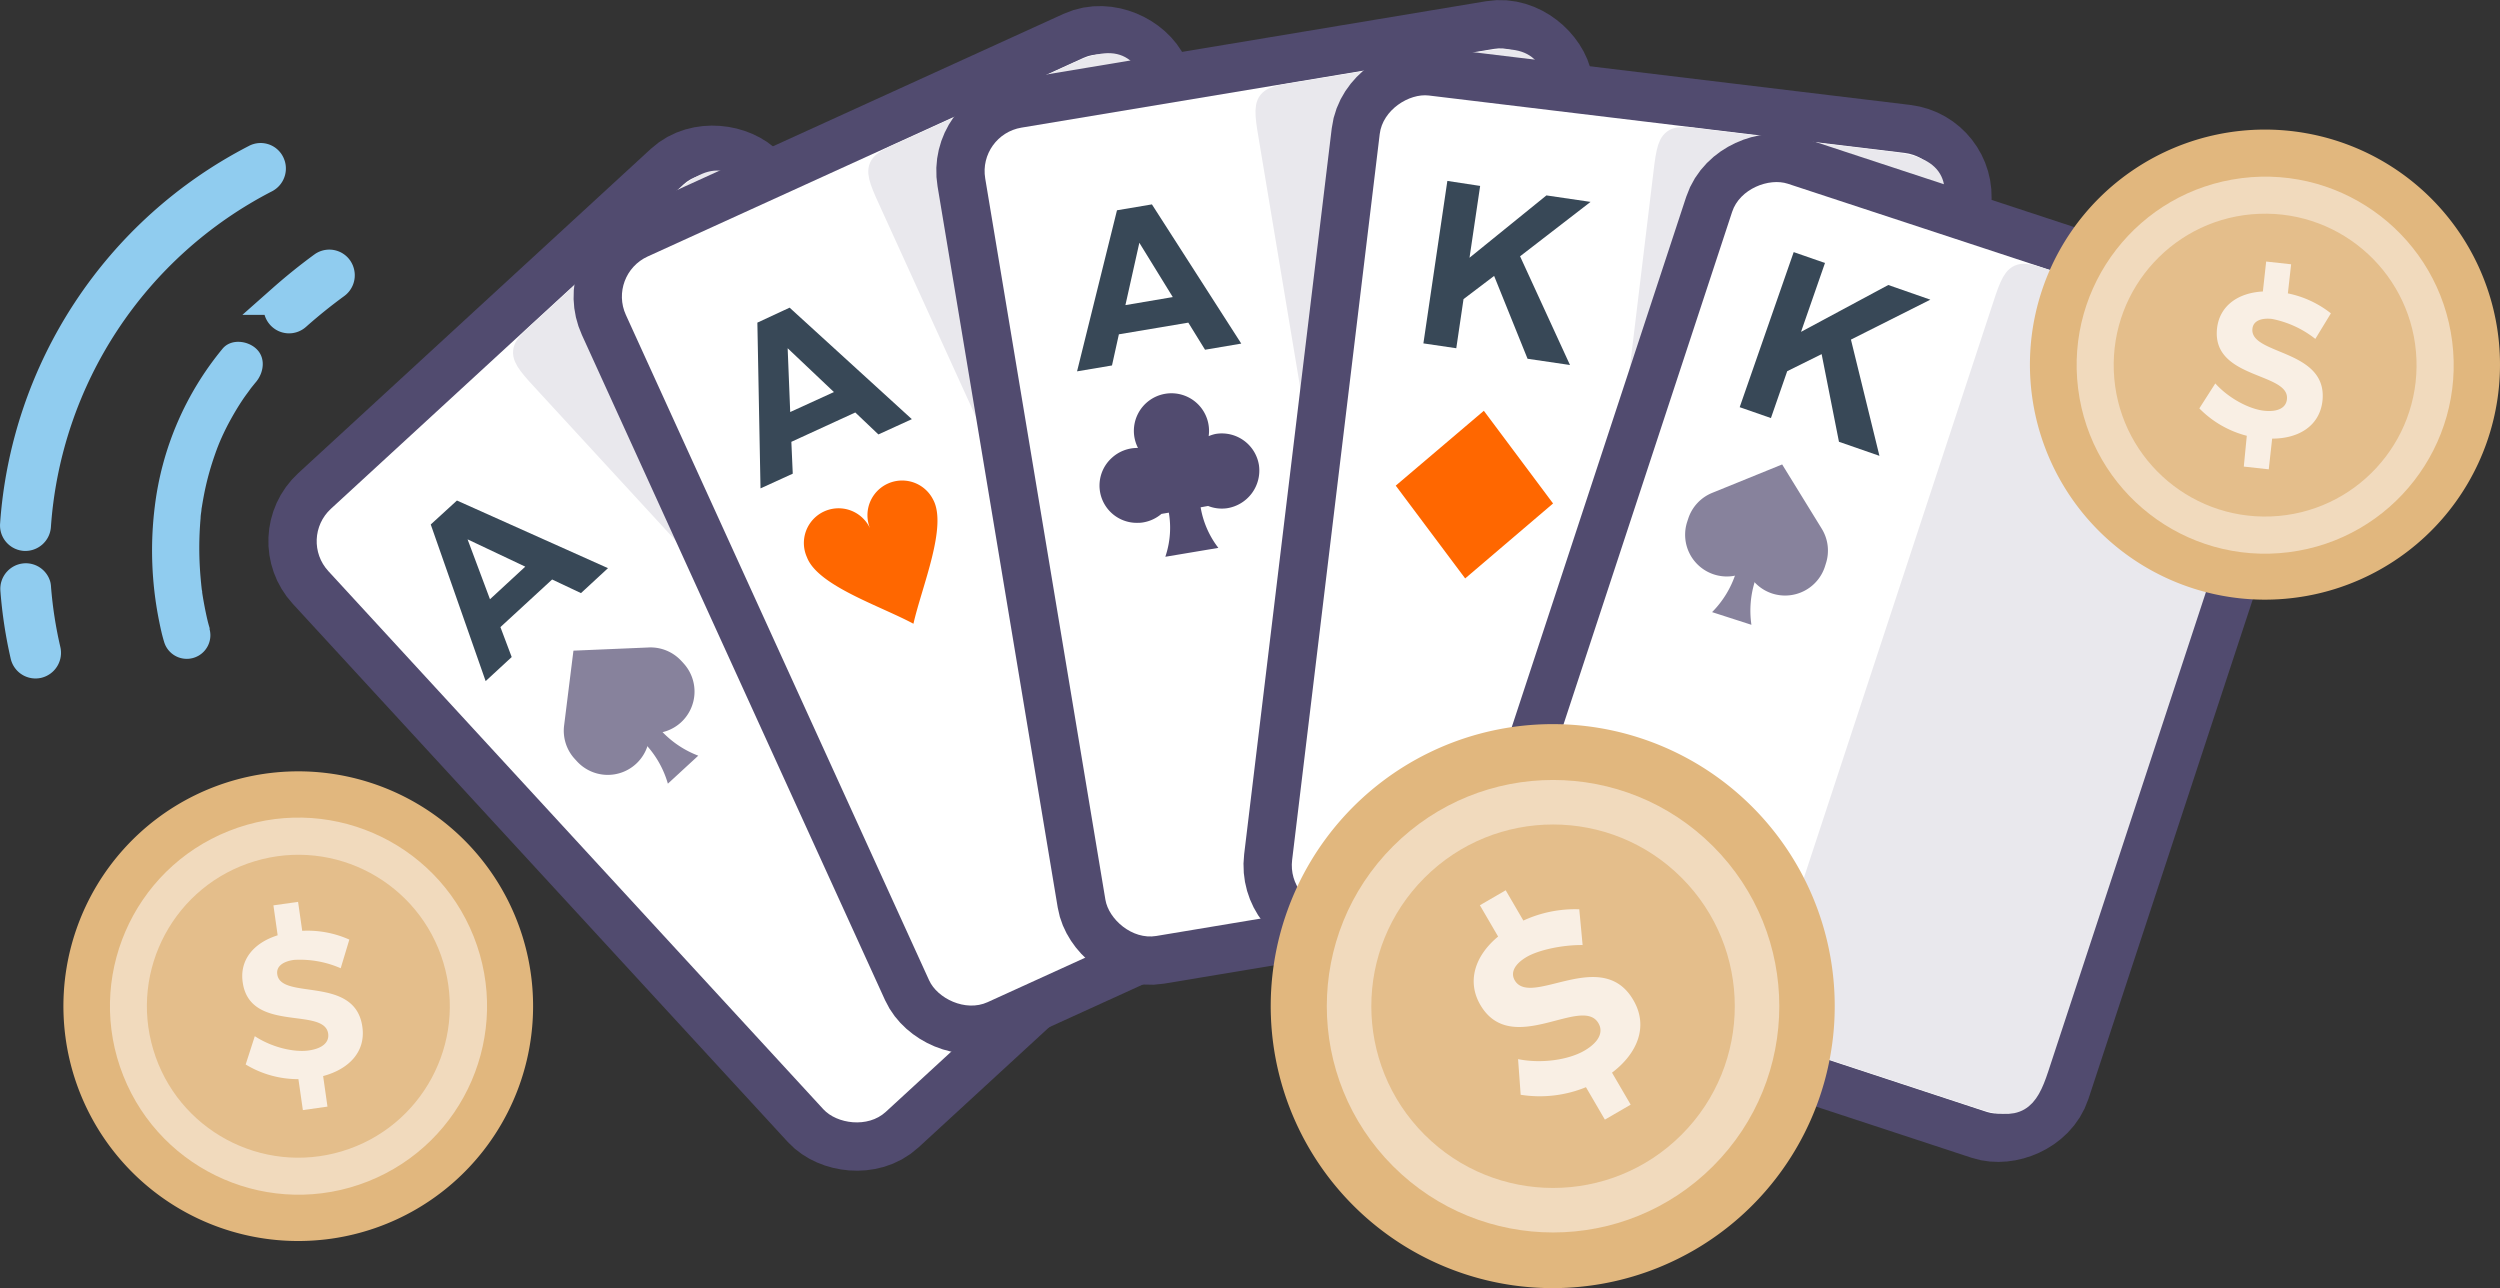
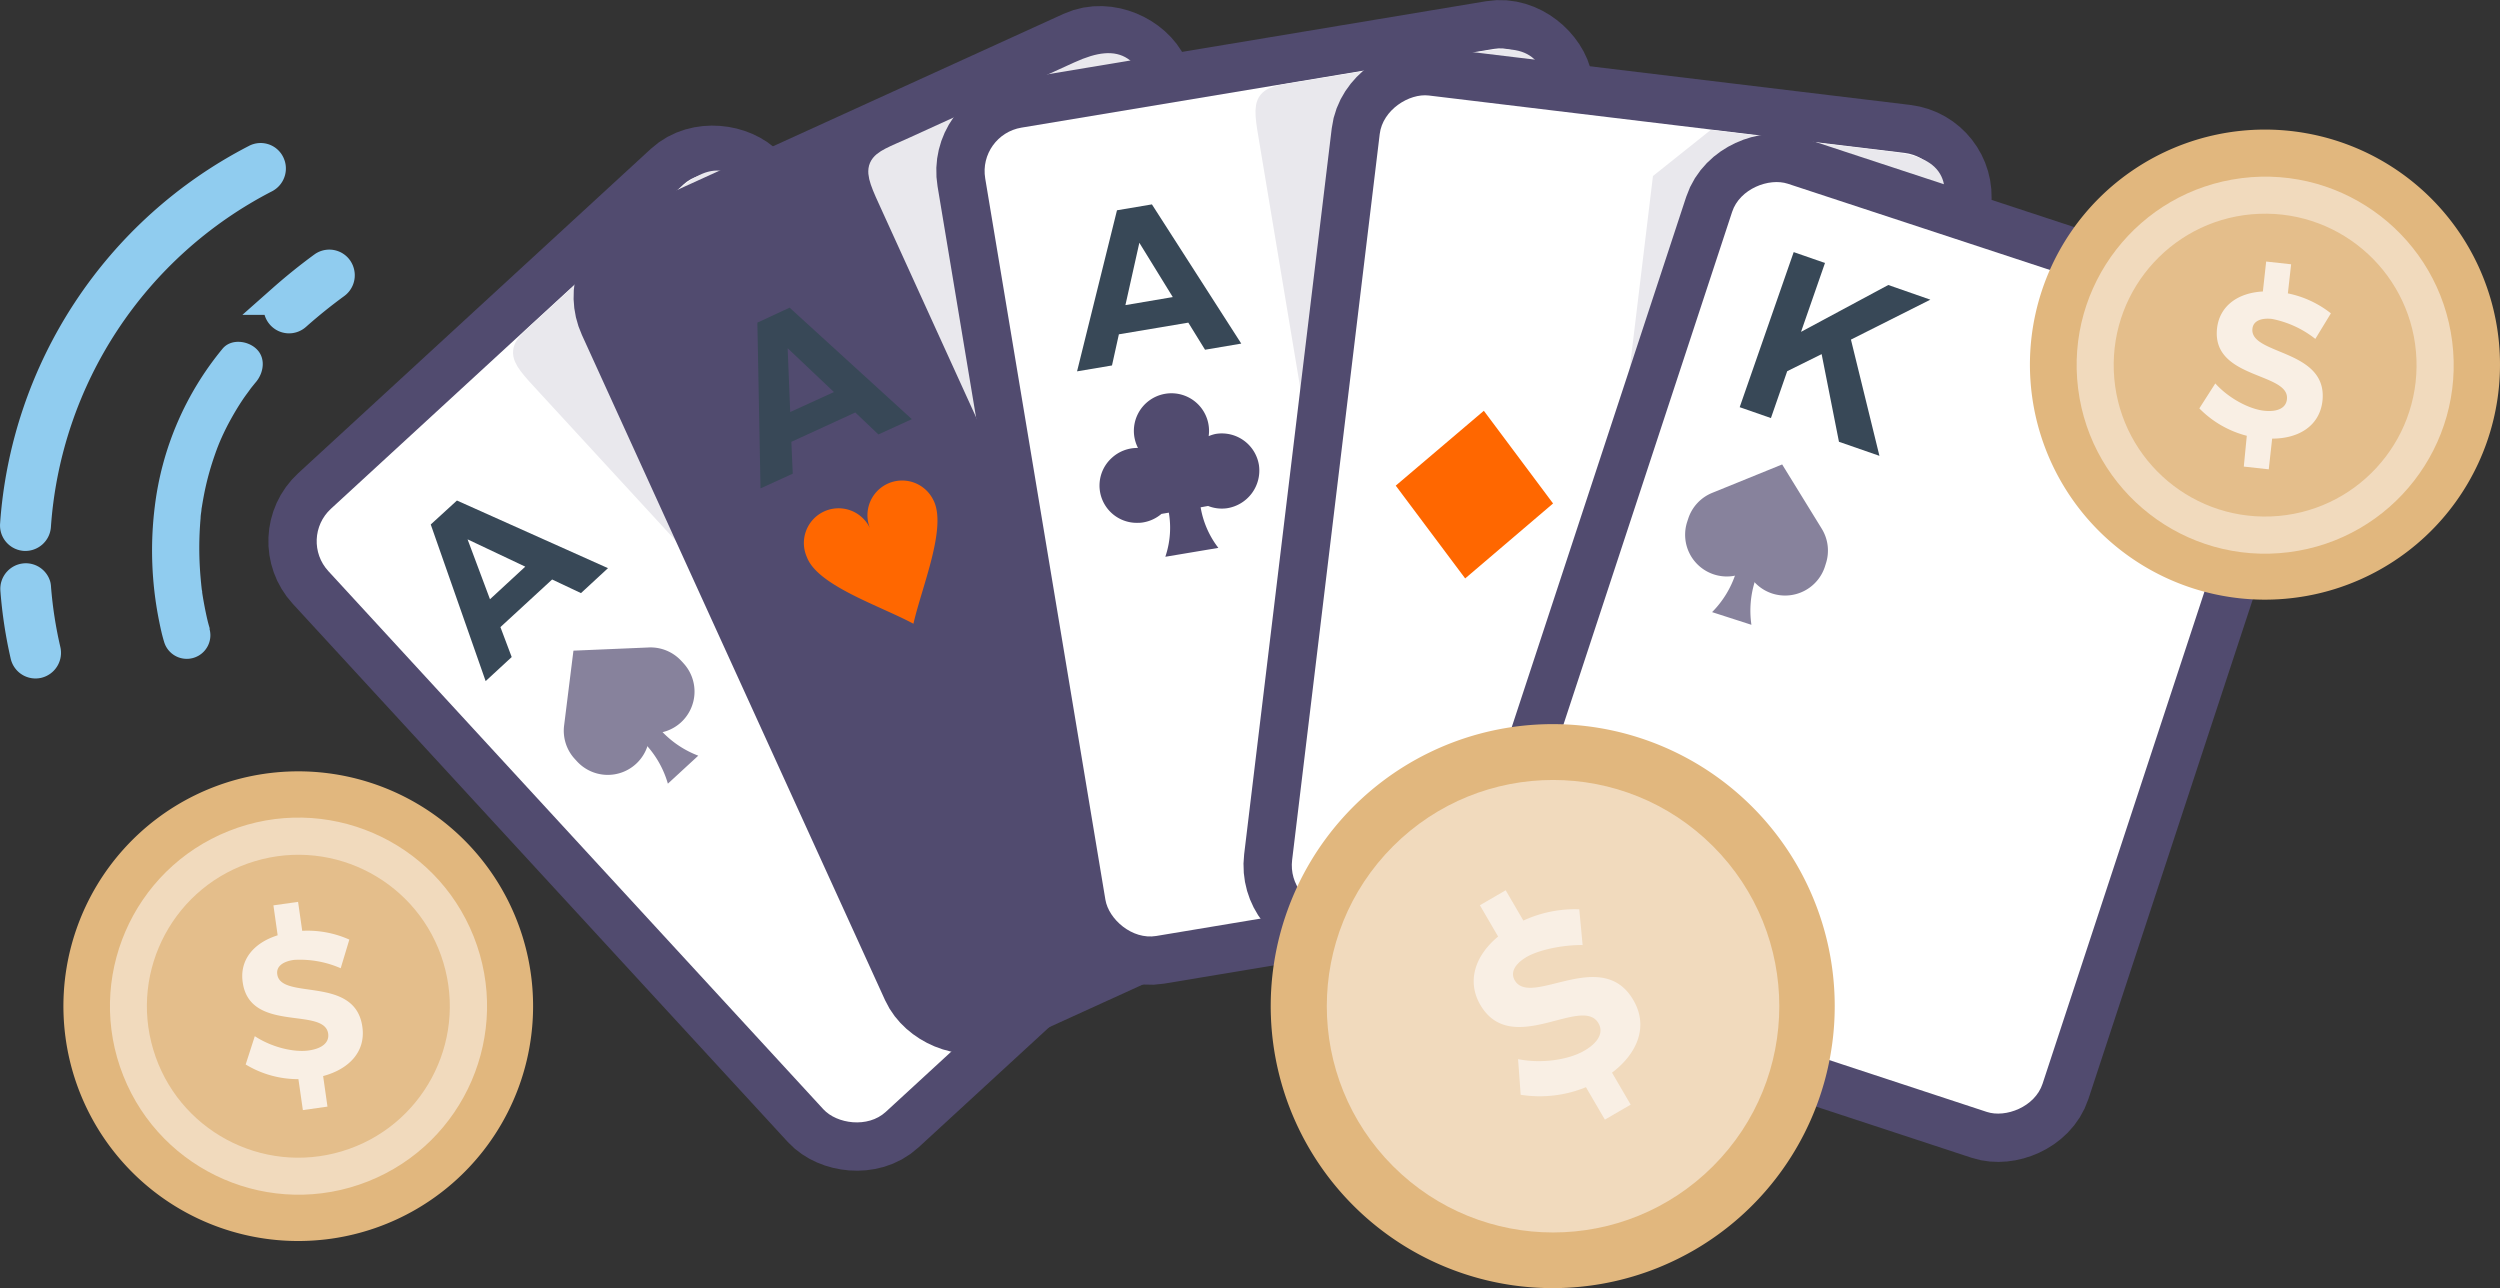
<svg xmlns="http://www.w3.org/2000/svg" width="500.88" height="258.05">
  <rect width="100%" height="100%" fill="#333333" stroke="none" />
  <rect width="113.67" height="164.19" x="104.82" y="48.14" fill="#514b6f" stroke="#514b6f" stroke-miterlimit="10" stroke-width="19.36" rx="8.84" transform="rotate(-42.61 158.948 135.753)" />
  <path fill="#514b6f" stroke="#514b6f" stroke-miterlimit="10" stroke-width="19.36" d="M110.28 64.41l26.58-24.44c7.2-6.62 9.59-3.14 13.08.65l95.61 103.94c4.71 5.11 5.36 7.75-.44 13.09l-26.56 24.44c-7.57 7-6.59 6.41-13.07-.65L109.84 77.5c-7.05-7.61-6.35-6.86.44-13.09z" />
  <rect width="113.67" height="164.19" x="104.82" y="48.14" fill="#fff" rx="8.84" transform="rotate(-42.61 158.948 135.753)" />
  <path fill="#e9e8ed" stroke="#e9e8ed" stroke-miterlimit="10" stroke-width="4.15" d="M110.28 64.41l26.58-24.44c7.2-6.62 9.59-3.14 13.08.65l95.61 103.94c4.71 5.11 5.36 7.75-.44 13.09l-26.56 24.44c-7.57 7-6.59 6.41-13.07-.65L109.84 77.5c-7.05-7.61-6.35-6.86.44-13.09z" />
  <path fill="#384857" d="M100.26 125.64l2.26 6-5.22 4.82-11-31.38 5.25-4.8 30.26 13.55-5.41 5-5.78-2.73zm-6.58-17.58l4.49 12 7.07-6.53z" />
  <path fill="#87829c" d="M139.9 151.4l-6.09 5.61a19.5 19.5 0 00-4.43-7.86l-.5-.54a8.48 8.48 0 00.19-1.43l.06-1.36 1.36.06a7.73 7.73 0 001.44-.08l.5.55a19.65 19.65 0 007.47 5.05z" />
  <path fill="#87829c" d="M136.46 144.71a8.34 8.34 0 01-6 2.2h-.33v.32a8.37 8.37 0 01-14.51 5.33l-.45-.49a8.35 8.35 0 01-2.15-6.71l1.87-15 15.11-.64a8.37 8.37 0 016.5 2.69l.46.5a8.38 8.38 0 01-.5 11.8z" />
  <rect width="113.67" height="164.19" x="155.1" y="24.46" fill="#514b6f" stroke="#514b6f" stroke-miterlimit="10" stroke-width="19.36" rx="8.84" transform="rotate(-24.5 208.856 116.605)" />
-   <rect width="113.67" height="164.19" x="155.1" y="24.46" fill="#fff" rx="8.84" transform="rotate(-24.5 208.856 116.605)" />
  <path fill="#e9e8ed" stroke="#e9e8ed" stroke-miterlimit="10" stroke-width="4.15" d="M183.24 29.39l32.86-15c8.9-4.06 10.09 0 12.22 4.68l58.56 128.57c2.89 6.32 2.69 9-4.49 12.3l-32.85 15c-9.39 4.34-8.26 4-12.23-4.68L178.75 41.69c-4.34-9.42-3.91-8.48 4.49-12.3z" />
  <path fill="#ff6700" d="M186.96 100.11a6.95 6.95 0 00-12.64 5.76 6.952 6.952 0 00-12.65 5.77c2.16 5.71 14.61 9.71 21.34 13.33 1.69-7.47 6.84-19.49 3.95-24.86z" />
  <path fill="#384857" d="M158.55 88.52l.28 6.38-6.46 2.95-.63-33.21 6.46-3 24.49 22.34-6.7 3.06-4.63-4.4zm-.74-18.75l.51 12.78 8.76-4z" />
  <rect width="113.67" height="164.19" x="213.11" y="16.94" fill="#514b6f" stroke="#514b6f" stroke-miterlimit="10" stroke-width="19.36" rx="8.84" transform="rotate(-9.46 265.454 125.761)" />
  <path fill="#514b6f" stroke="#514b6f" stroke-miterlimit="10" stroke-width="19.36" d="M262 18.21l35.62-5.93c9.65-1.61 9.74 2.61 10.59 7.69l23.21 139.31c1.15 6.84.25 9.41-7.53 10.71l-35.61 5.93c-10.19 1.76-9 1.77-10.59-7.69L254.48 28.92c-1.75-10.22-1.58-9.2 7.52-10.71z" />
  <rect width="113.67" height="164.19" x="213.11" y="16.94" fill="#fff" rx="8.84" transform="rotate(-9.46 265.454 125.761)" />
  <path fill="#e9e8ed" stroke="#e9e8ed" stroke-miterlimit="10" stroke-width="4.15" d="M262 18.21l35.62-5.93c9.65-1.61 9.74 2.61 10.59 7.69l23.21 139.31c1.15 6.84.25 9.41-7.53 10.71l-35.61 5.93c-10.19 1.76-9 1.77-10.59-7.69L254.48 28.92c-1.75-10.22-1.58-9.2 7.52-10.71z" />
  <path fill="#514b6f" d="M243.55 86.94a7.53 7.53 0 018.69 6.31 7.64 7.64 0 01-6.37 8.57 7.46 7.46 0 01-3.83-.45l-1.49.27a18.27 18.27 0 003.25 7.73l.3.4-10.62 1.78.15-.48a18.06 18.06 0 00.55-8.36l-1.48.25a7.58 7.58 0 01-3.64 1.7 5.63 5.63 0 01-1.08.09 7.47 7.47 0 01-5.24-13 7.53 7.53 0 015.26-2 7.53 7.53 0 1114.16-2.37 7.66 7.66 0 011.39-.44z" />
  <path fill="#384857" d="M224.17 66.98l-1.38 6.24-7 1.18 8-32.27 7-1.18 17.9 27.89-7.26 1.23-3.35-5.43zm4.1-18.34l-2.79 12.49 9.49-1.61z" />
  <path fill="#90ccef" stroke="#90ccef" stroke-miterlimit="10" stroke-width="6.06" d="M7.15 117.36A2.06 2.06 0 005 115.89a2.1 2.1 0 00-1.9 2.26 88.73 88.73 0 002 13.15 2.07 2.07 0 002.49 1.55 2.12 2.12 0 001.55-2.53A84.61 84.61 0 017.2 117.8a2.14 2.14 0 00-.05-.44zM54.17 33.19a3.42 3.42 0 00-.13-.34 2 2 0 00-2.78-.92 89.32 89.32 0 00-48.22 73.19 2.08 2.08 0 001.92 2.23 2.11 2.11 0 002.22-2A85.09 85.09 0 0153.1 35.64a2.11 2.11 0 001.07-2.45zM68.02 54.81a2.14 2.14 0 00-.36-.9 2.06 2.06 0 00-2.9-.47c-2.82 2.06-5.58 4.29-8.2 6.61a2.12 2.12 0 00-.2 3 2.06 2.06 0 002.93.18c2.52-2.24 5.18-4.38 7.89-6.36a2.11 2.11 0 00.84-2.06z" />
  <path fill="#90ccef" d="M42.02 125.89c-.32-1-.56-2.07-.78-3.12s-.46-2.33-.65-3.51l-.15-1c-.09-.6.17 1.36.07.51 0-.19 0-.37-.07-.56-.1-.82-.18-1.65-.25-2.47a67.9 67.9 0 010-11.93c0-.53.11-1.06.17-1.59a3.3 3.3 0 01.08-.64l-.08.61.09-.65q.26-1.65.6-3.3a57 57 0 012-7.13c.24-.7.5-1.39.77-2.07l.28-.69c-.46 1.13.17-.4.27-.6.58-1.29 1.21-2.56 1.9-3.79q1.16-2.11 2.51-4.11c.47-.69 1-1.36 1.44-2 .1-.13.55-.7 0 0 .35-.44.71-.89 1.08-1.33 1.57-1.9 2-4.85 0-6.68-1.74-1.6-5-2-6.69 0a61.24 61.24 0 00-13.58 31.5 71.5 71.5 0 00.83 23c.28 1.4.58 2.82 1 4.19a4.73 4.73 0 009.12-2.52z" />
  <rect width="164.19" height="113.67" x="246.43" y="49.92" fill="#514b6f" stroke="#514b6f" stroke-miterlimit="10" stroke-width="19.36" rx="8.84" transform="rotate(-83.12 326.096 109.078)" />
  <path fill="#514b6f" stroke="#514b6f" stroke-miterlimit="10" stroke-width="19.36" d="M343.36 28.2l35.85 4.32c9.71 1.18 8.62 5.25 8 10.37l-16.92 140.2c-.82 6.9-2.4 9.11-10.23 8.17l-35.85-4.33c-10.27-1.18-9.16-.84-8-10.36l16.92-140.21c1.2-10.3 1.08-9.27 10.23-8.16z" />
  <rect width="164.19" height="113.67" x="246.43" y="49.92" fill="#fff" rx="8.84" transform="rotate(-83.12 326.096 109.078)" />
-   <path fill="#e9e8ed" stroke="#e9e8ed" stroke-miterlimit="10" stroke-width="4.15" d="M343.36 28.2l35.85 4.32c9.71 1.18 8.62 5.25 8 10.37l-16.92 140.2c-.82 6.9-2.4 9.11-10.23 8.17l-35.85-4.33c-10.27-1.18-9.16-.84-8-10.36l16.92-140.21c1.2-10.3 1.08-9.27 10.23-8.16z" />
-   <path fill="#384857" d="M285.18 68.8l4.8-32.55 6.57 1-2.13 14.39 15.41-12.49 8.84 1.3-14.12 10.9 10 21.78-8.5-1.25-6.7-16.6-6.13 4.65-1.45 9.84z" />
+   <path fill="#e9e8ed" stroke="#e9e8ed" stroke-miterlimit="10" stroke-width="4.15" d="M343.36 28.2l35.85 4.32c9.71 1.18 8.62 5.25 8 10.37l-16.92 140.2c-.82 6.9-2.4 9.11-10.23 8.17l-35.85-4.33c-10.27-1.18-9.16-.84-8-10.36l16.92-140.21z" />
  <path fill="#ff6700" d="M311.16 100.87L297.29 82.3l-17.65 15 13.91 18.59z" />
  <rect width="164.19" height="113.67" x="300.48" y="73.31" fill="#514b6f" stroke="#514b6f" stroke-miterlimit="10" stroke-width="19.36" rx="8.84" transform="rotate(-71.79 380.112 133.04)" />
  <path fill="#514b6f" stroke="#514b6f" stroke-miterlimit="10" stroke-width="19.36" d="M412.4 56.9l34.3 11.29c9.29 3 7.42 6.83 5.81 11.73l-44.13 134.15c-2.17 6.6-4.15 8.46-11.64 6l-34.3-11.28c-9.84-3.17-8.81-2.62-5.81-11.73L400.76 62.9c3.2-9.87 2.88-8.89 11.64-6z" />
  <rect width="164.19" height="113.67" x="300.48" y="73.31" fill="#fff" rx="8.84" transform="rotate(-71.79 380.112 133.04)" />
-   <path fill="#e9e8ed" stroke="#e9e8ed" stroke-miterlimit="10" stroke-width="4.15" d="M412.4 56.9l34.3 11.29c9.29 3 7.42 6.83 5.81 11.73l-44.13 134.15c-2.17 6.6-4.15 8.46-11.64 6l-34.3-11.28c-9.84-3.17-8.81-2.62-5.81-11.73L400.76 62.9c3.2-9.87 2.88-8.89 11.64-6z" />
  <path fill="#87829c" d="M350.9 125.18l-7.88-2.54a19.56 19.56 0 004.71-7.69l.23-.71a7.29 7.29 0 001.34-.52l1.21-.62.62 1.22a8 8 0 00.77 1.21l-.23.71a19.57 19.57 0 00-.77 8.94z" />
  <path fill="#87829c" d="M355.06 118.91a8.33 8.33 0 01-4.86-4.18l-.14-.29-.29.15a8.36 8.36 0 01-11.73-10.07l.21-.64a8.36 8.36 0 014.81-5.14l14-5.69 7.93 12.88a8.35 8.35 0 01.82 7l-.2.64a8.39 8.39 0 01-10.55 5.34z" />
  <path fill="#384857" d="M348.55 81.58l10.82-31.07 6.27 2.18-4.8 13.8 17.48-9.39 8.43 2.94-15.91 8 5.71 23.29-8.11-2.82-3.47-17.56-6.9 3.42-3.26 9.39z" />
  <path fill="#e1b77e" d="M59.71 248.64a47.05 47.05 0 116.75-.48 48.09 48.09 0 01-6.75.48z" />
  <circle cx="64.24" cy="201.96" r="37.77" fill="#f1dabd" transform="rotate(-21.67 61.044 213.357)" />
  <circle cx="64.24" cy="201.96" r="30.34" fill="#e4be8b" transform="rotate(-16.7 60.788 216.988)" />
  <path fill="#f9efe4" d="M55.55 195.19c-.23-1.57 1.14-2.56 3.32-2.87a20.33 20.33 0 019.39 1.67l1.73-5.74a20.54 20.54 0 00-9.44-1.76l-.83-5.8-4.94.7.85 6c-4.89 1.54-7.66 5-7 9.44 1.46 10.19 16.34 4.83 17.12 10.26.25 1.77-1.21 3-3.89 3.37-3 .43-7.47-.65-10.81-2.86l-1.83 5.67a20.27 20.27 0 0010.57 2.94l.89 6.2 4.93-.7-.87-6.12c5.17-1.38 8.57-4.88 7.86-9.86-1.43-10.4-16.35-5.24-17.05-10.54z" />
  <path fill="#e1b77e" d="M441.99 118.64a47.09 47.09 0 116.65 1.22 47.5 47.5 0 01-6.65-1.22z" />
  <circle cx="458.28" cy="73.49" r="37.77" fill="#f1dabd" transform="rotate(-7.18 453.463 108.778)" />
  <circle cx="458.28" cy="73.49" r="30.34" fill="#e4be8b" transform="rotate(-2.22 447.345 188.343)" />
  <path fill="#f9efe4" d="M451.28 65.85c.17-1.57 1.75-2.19 3.93-1.95a20.32 20.32 0 018.67 4l3.12-5.12a20.47 20.47 0 00-8.62-4l.65-5.83-5-.55-.66 6c-5.13.27-8.69 3-9.18 7.38-1.13 10.24 14.62 8.77 14 14.22-.19 1.77-1.91 2.58-4.6 2.29-3-.34-7.08-2.5-9.75-5.47l-3.2 5a20.45 20.45 0 009.51 5.49l-.6 6.17 5 .55.68-6.15c5.36 0 9.52-2.58 10.08-7.57 1.11-10.4-14.62-9.14-14.03-14.46z" />
  <path fill="#e1b77e" d="M332.32 253.94a56.5 56.5 0 117.28-3.58 57.74 57.74 0 01-7.28 3.58z" />
  <circle cx="315.61" cy="201.96" r="45.33" fill="#f1dabd" transform="rotate(-45 312.946 207.154)" />
-   <circle cx="315.61" cy="201.96" r="36.41" fill="#e4be8b" transform="rotate(-45 312.946 207.154)" />
  <path fill="#f9efe4" d="M303.48 196.41c-.95-1.64.12-3.36 2.4-4.69s6.91-2.41 11.2-2.38l-.67-7.16a24.67 24.67 0 00-11.2 2.26l-3.54-6.07-5.17 3 3.65 6.27c-4.75 3.93-6.25 9.07-3.57 13.68 6.23 10.68 20.36-2 23.67 3.68 1.08 1.85 0 3.86-2.79 5.49-3.19 1.86-8.61 2.66-13.31 1.71l.52 7.14a24.44 24.44 0 0013.08-1.52l3.79 6.5 5.17-3-3.74-6.41c5.13-3.87 7.33-9.3 4.29-14.51-6.29-10.91-20.54 1.56-23.78-3.99z" />
</svg>